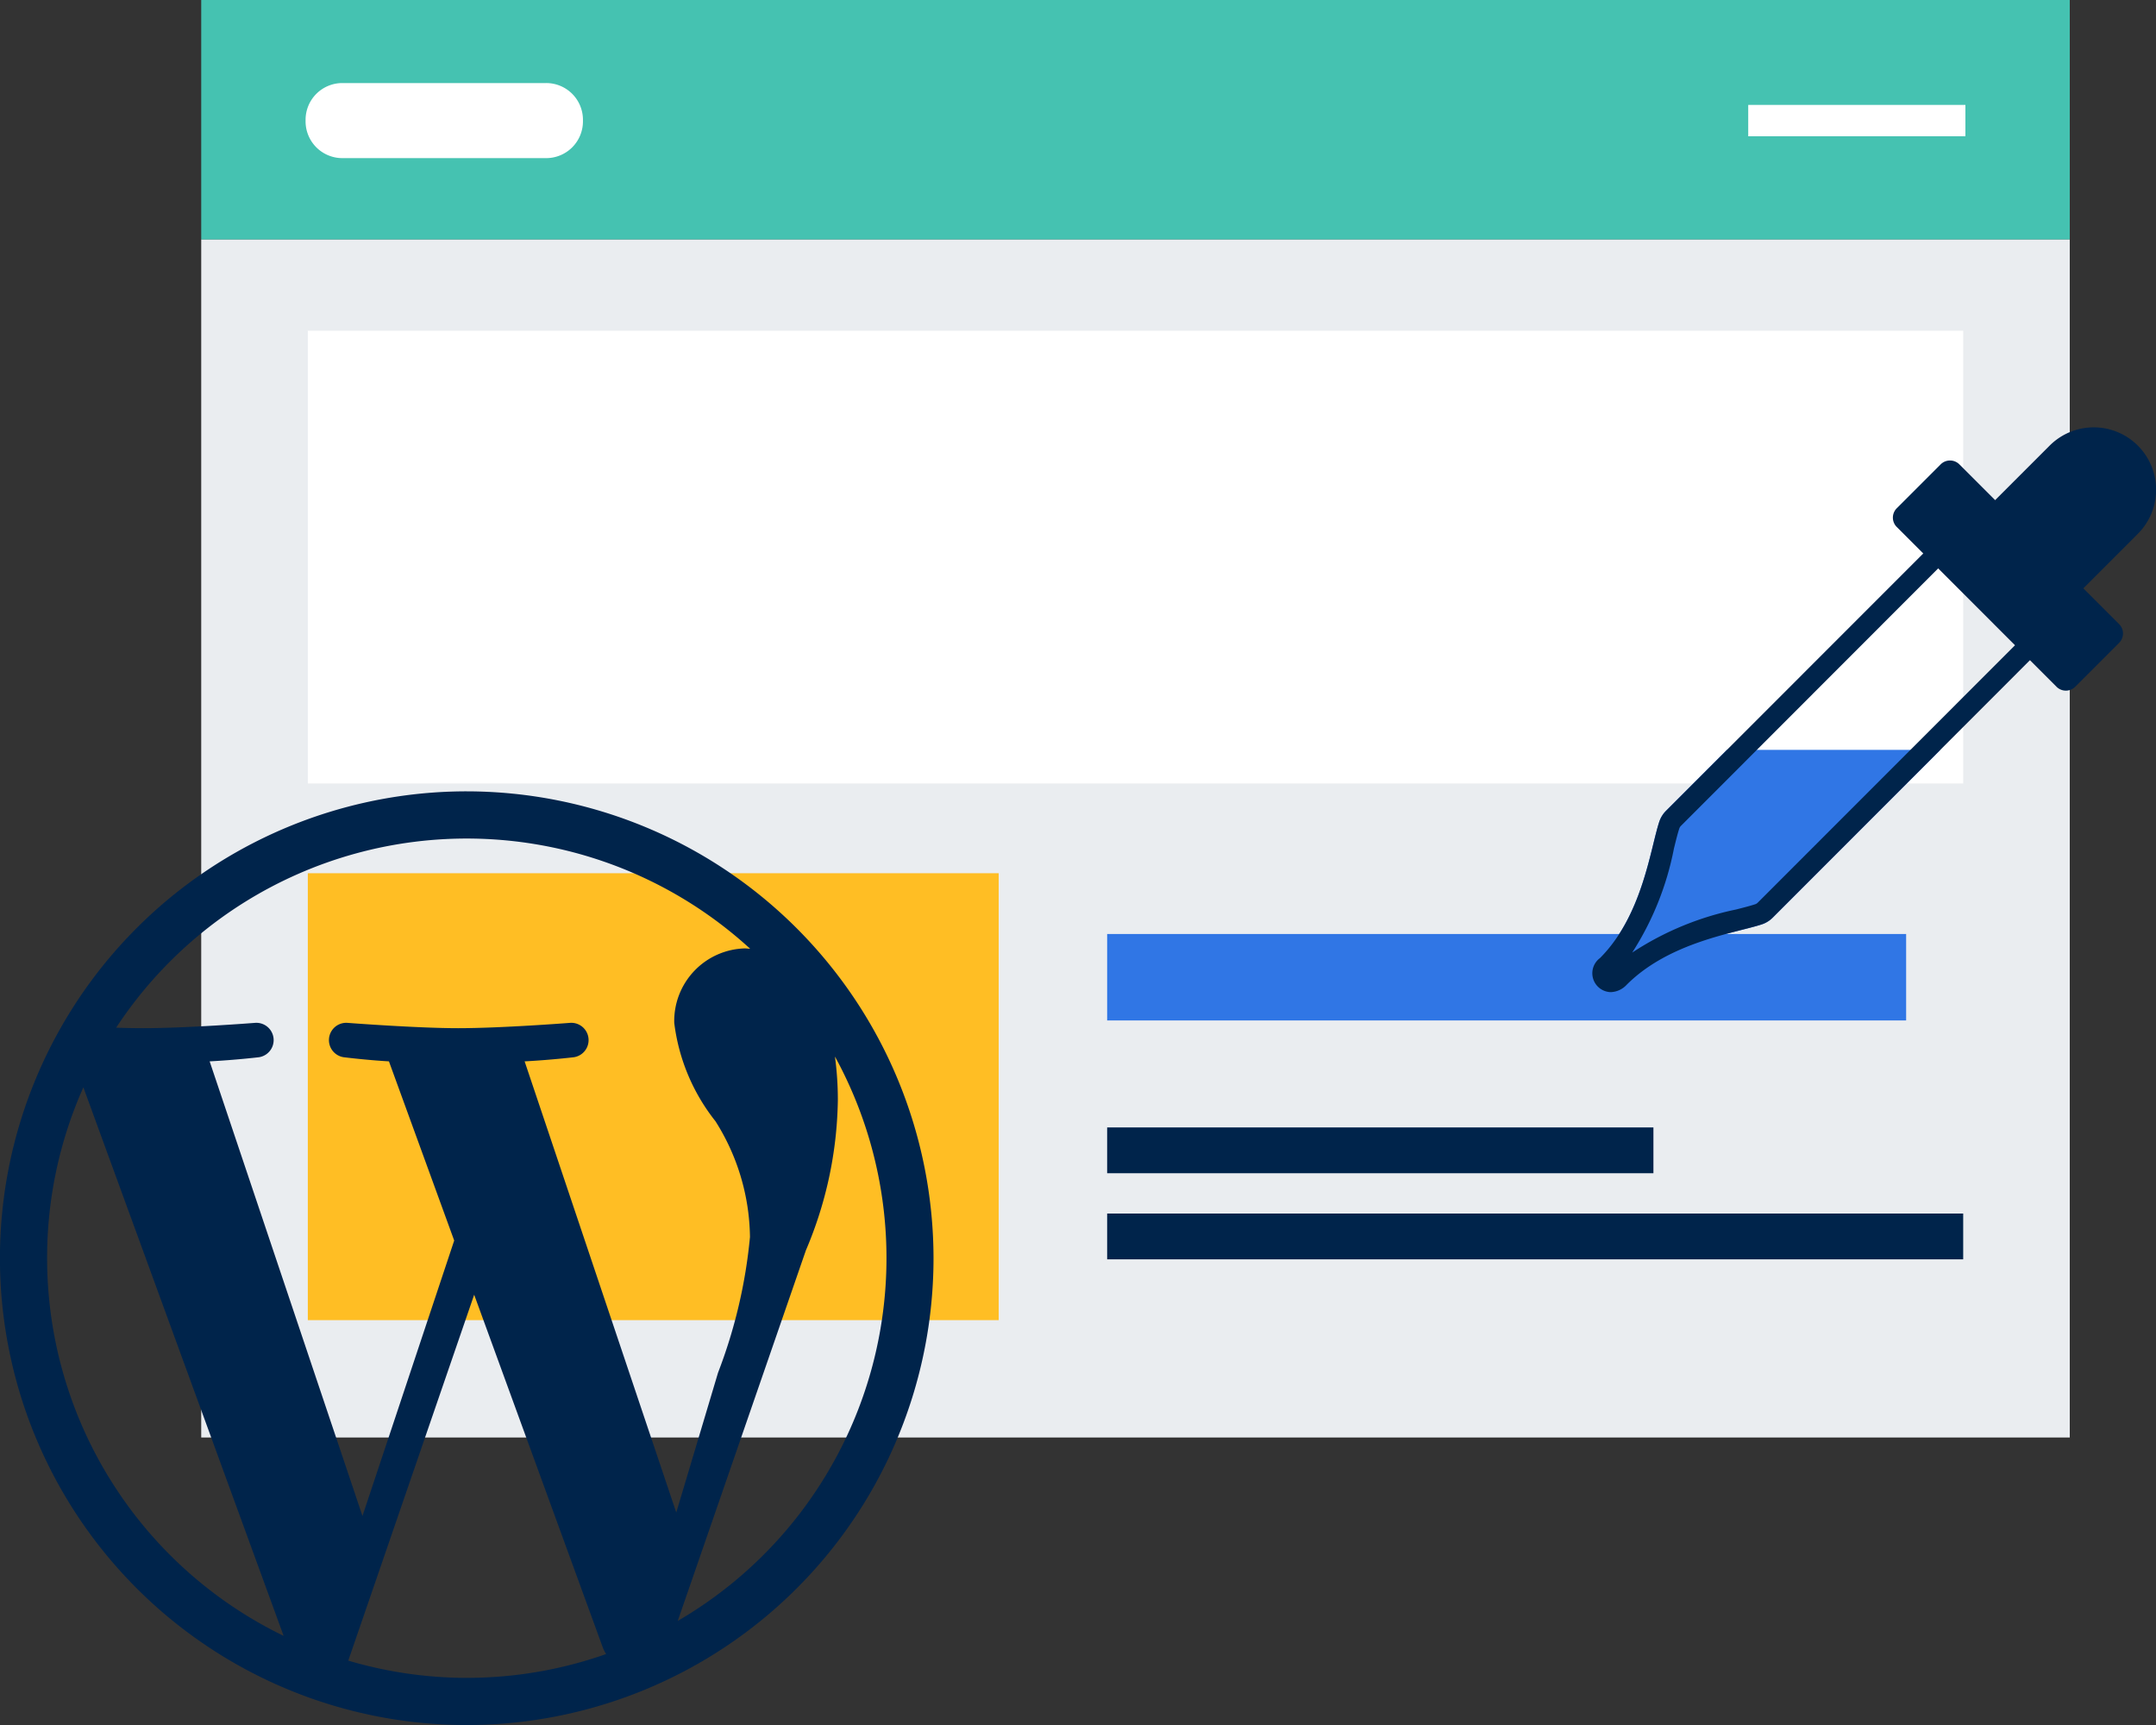
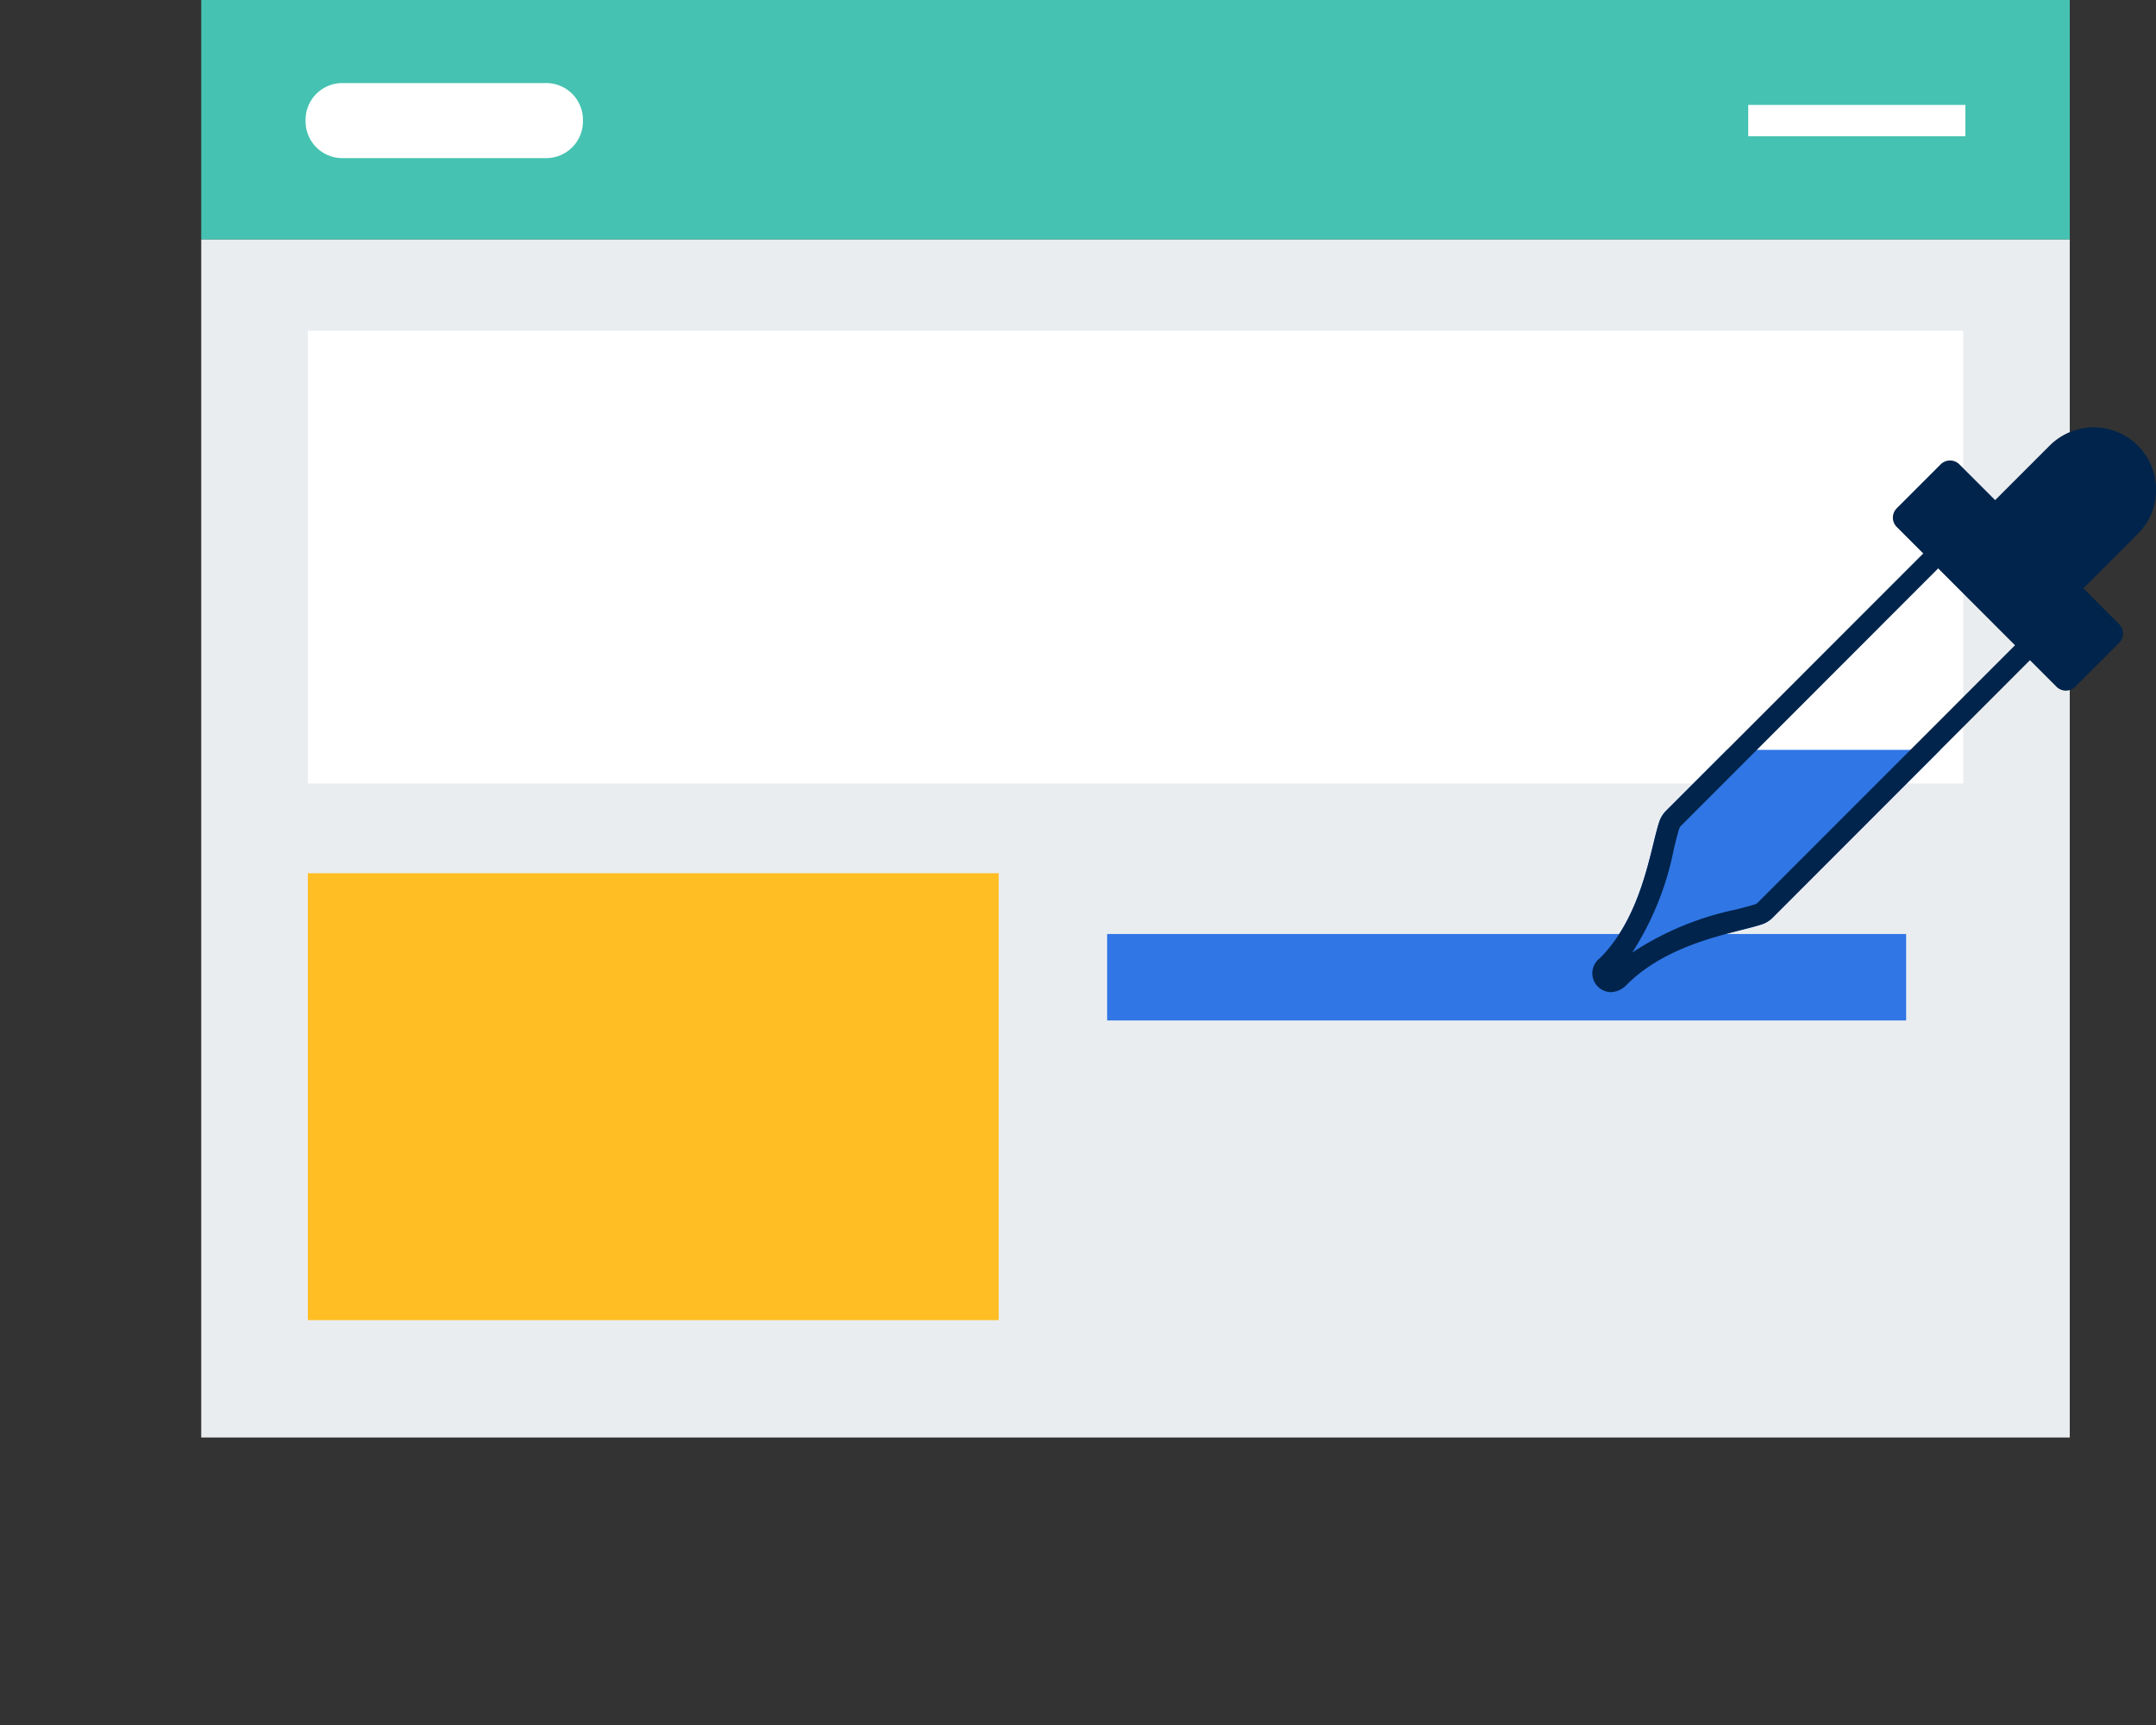
<svg xmlns="http://www.w3.org/2000/svg" width="75" height="60" viewBox="0 0 75 60">
  <rect x="0" y="0" width="75" height="60" fill="#333333" stroke="none" />
  <defs>
    <style>.a{fill:none;}.b{fill:#45c2b1;}.c{fill:#eaedf0;}.d{clip-path:url(#a);}.e{fill:#fff;}.f{fill:#3076e5;}.g{fill:#00244b;}.h{fill:#ffbe24;}</style>
    <clipPath id="a">
      <rect class="a" width="75" height="60" />
    </clipPath>
  </defs>
  <rect class="b" width="65" height="8.333" transform="translate(7)" />
  <rect class="c" width="65" height="41.667" transform="translate(7 8.333)" />
  <g class="d">
    <path class="e" d="M19,5.5H11.909A1.279,1.279,0,0,1,10.63,4.223V4.168a1.279,1.279,0,0,1,1.279-1.279H19a1.278,1.278,0,0,1,1.279,1.279v.055A1.279,1.279,0,0,1,19,5.5" />
    <rect class="e" width="7.555" height="1.091" transform="translate(60.815 3.649)" />
    <rect class="e" width="57.585" height="15.747" transform="translate(10.708 11.504)" />
    <rect class="f" width="27.794" height="3.007" transform="translate(38.514 32.487)" />
-     <rect class="g" width="19.003" height="1.593" transform="translate(38.514 39.215)" />
-     <rect class="g" width="29.779" height="1.593" transform="translate(38.514 42.21)" />
    <rect class="h" width="24.034" height="15.545" transform="translate(10.708 30.373)" />
    <path class="f" d="M60.076,26.082,57.958,28.2a.949.949,0,0,0-.236.381c-.31.929-.583,3.261-2.063,4.742-.719.718.216,1.641.928.929,1.489-1.489,3.772-1.795,4.7-2.1a.949.949,0,0,0,.381-.236L67.5,26.082H60.076" />
    <path class="g" d="M67.892,19.3l2.674,2.673L61.15,31.393a.227.227,0,0,1-.093.059c-.175.058-.4.115-.662.182a10.4,10.4,0,0,0-3.617,1.5,10.3,10.3,0,0,0,1.452-3.616c.07-.286.131-.532.187-.7a.23.23,0,0,1,.059-.094L67.892,19.3m0-1.038L57.958,28.2a.97.97,0,0,0-.237.381c-.309.93-.582,3.262-2.063,4.743a.657.657,0,0,0,.374,1.185.789.789,0,0,0,.555-.257c1.489-1.489,3.771-1.795,4.7-2.1a.967.967,0,0,0,.381-.236L71.6,21.977Z" />
    <path class="g" d="M71.539,23.887,65.982,18.33a.46.46,0,0,1,0-.651l1.527-1.527a.46.46,0,0,1,.651,0l5.557,5.557a.46.46,0,0,1,0,.651L72.19,23.887a.46.46,0,0,1-.651,0" />
    <path class="g" d="M71.073,21.864,68,18.8,71.3,15.5a2.169,2.169,0,1,1,3.068,3.068Z" />
-     <path class="g" d="M16.237,27.525A16.238,16.238,0,1,0,32.474,43.761,16.255,16.255,0,0,0,16.237,27.525M1.639,43.761A14.545,14.545,0,0,1,2.9,37.82L9.867,56.9A14.6,14.6,0,0,1,1.639,43.761m14.6,14.6a14.591,14.591,0,0,1-4.124-.6l4.38-12.727L20.98,57.332a1.276,1.276,0,0,0,.106.2,14.549,14.549,0,0,1-4.849.828M18.25,36.917c.878-.046,1.67-.139,1.67-.139a.6.6,0,0,0-.094-1.2s-2.364.185-3.89.185c-1.434,0-3.846-.185-3.846-.185a.6.6,0,0,0-.091,1.2s.744.093,1.531.139L15.8,43.149,12.609,52.73,7.293,36.917c.88-.046,1.671-.139,1.671-.139a.6.6,0,0,0-.093-1.2s-2.365.185-3.892.185c-.273,0-.6-.006-.939-.017A14.594,14.594,0,0,1,26.095,33c-.063,0-.123-.012-.189-.012a2.527,2.527,0,0,0-2.451,2.591A6.836,6.836,0,0,0,24.889,39a7.689,7.689,0,0,1,1.2,4.026,17.732,17.732,0,0,1-1.111,4.72L23.525,52.61Zm10.8-.159A14.6,14.6,0,0,1,23.576,56.38l4.459-12.892a13.786,13.786,0,0,0,1.111-5.229,11.164,11.164,0,0,0-.1-1.5" />
  </g>
</svg>